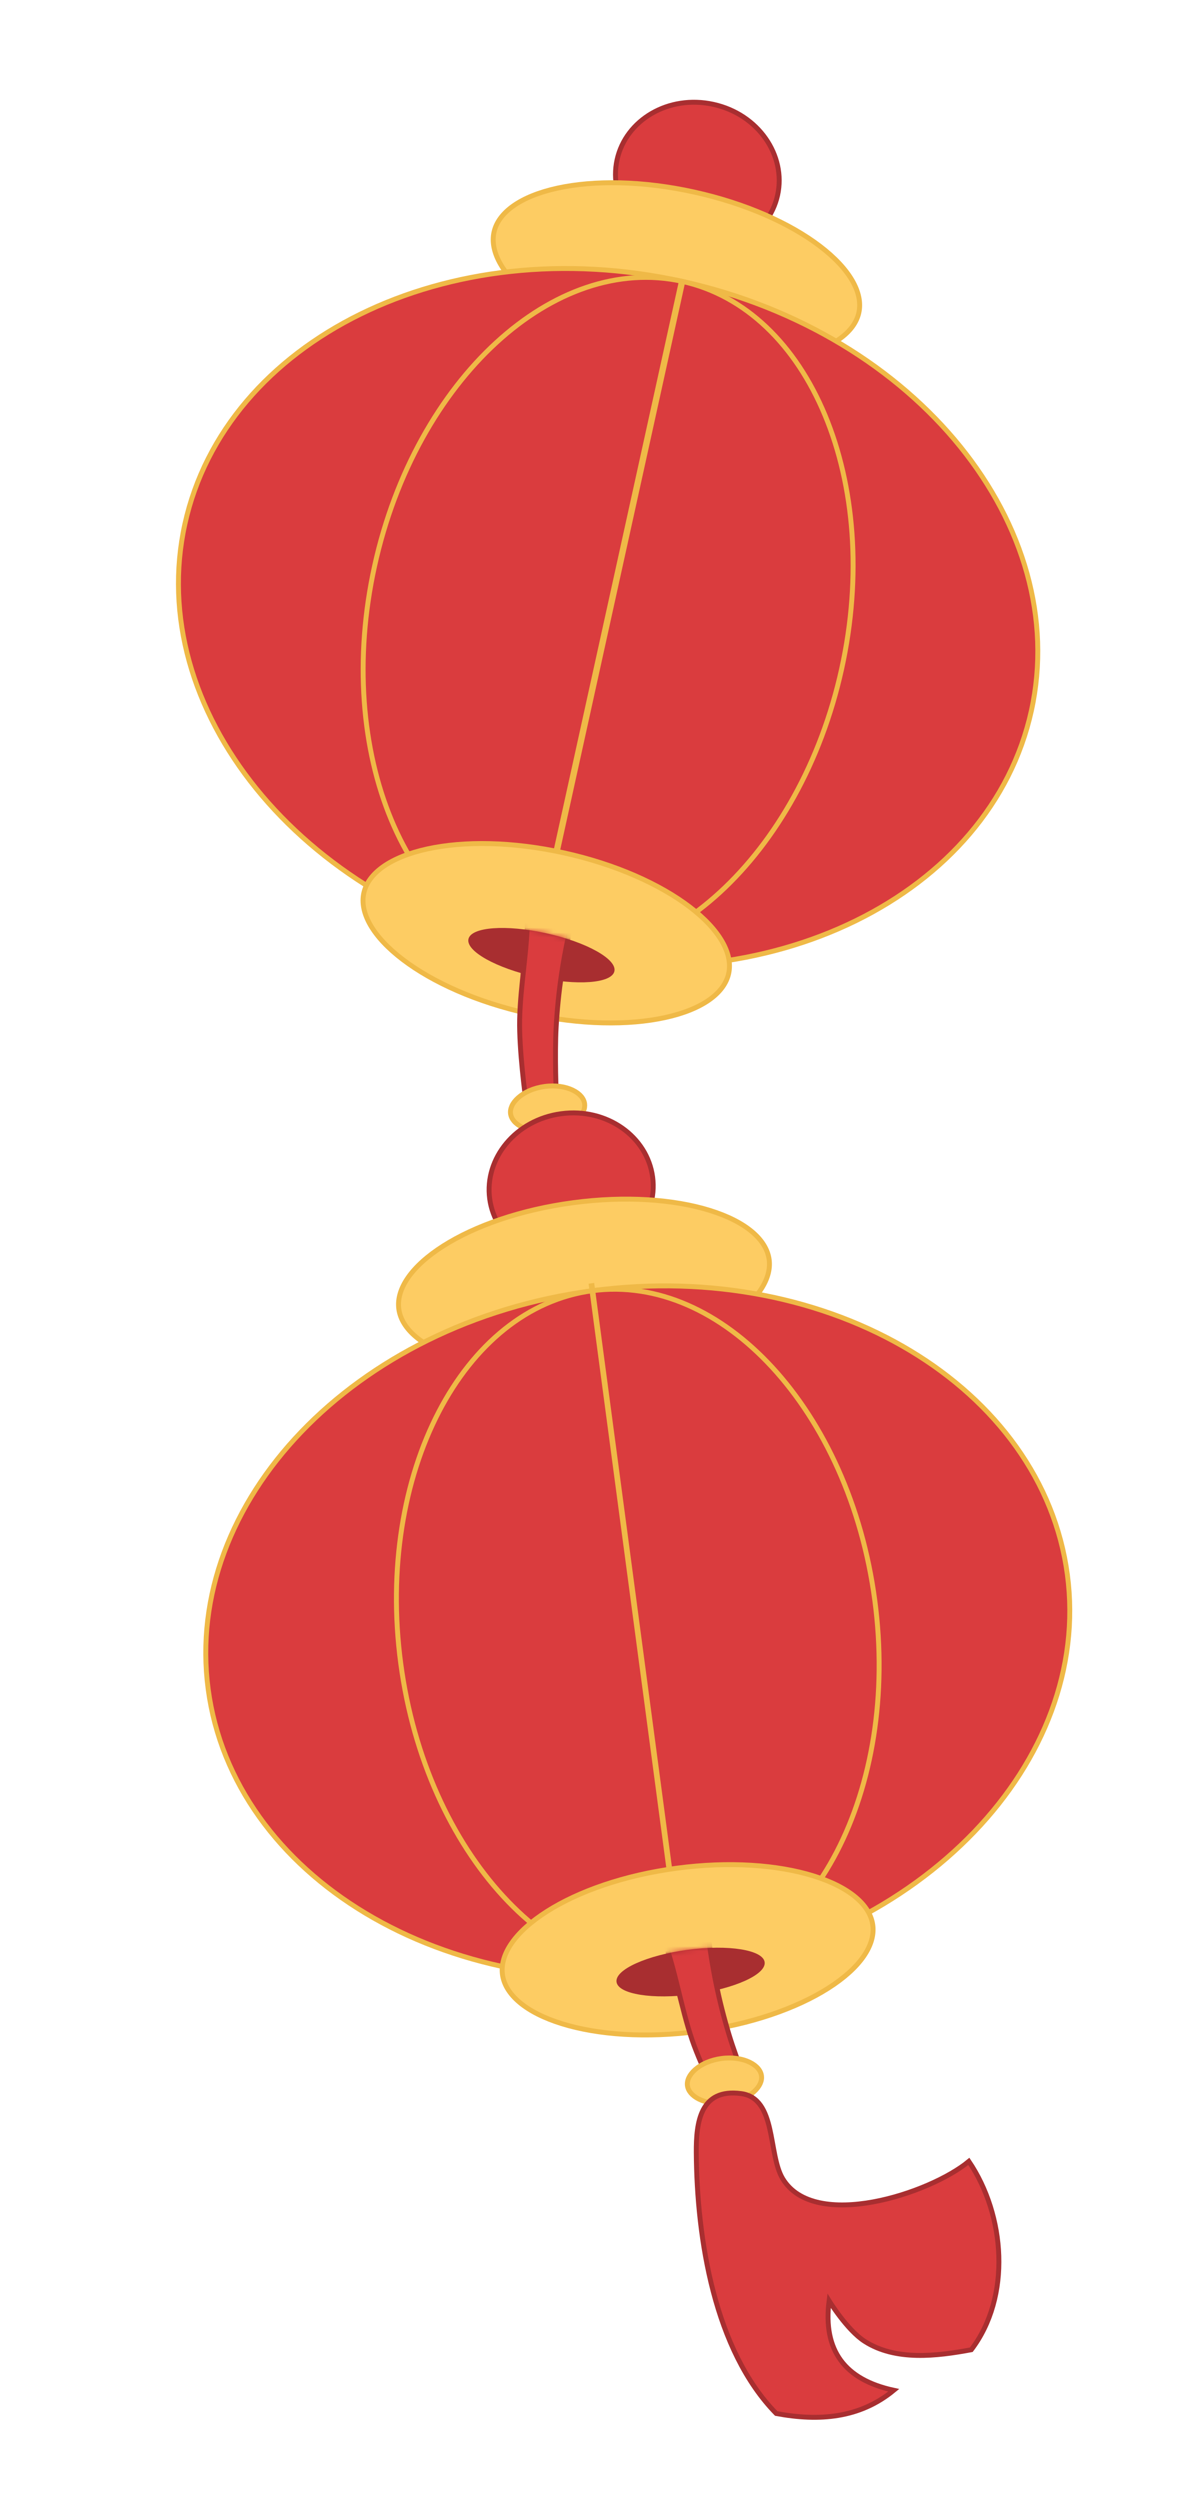
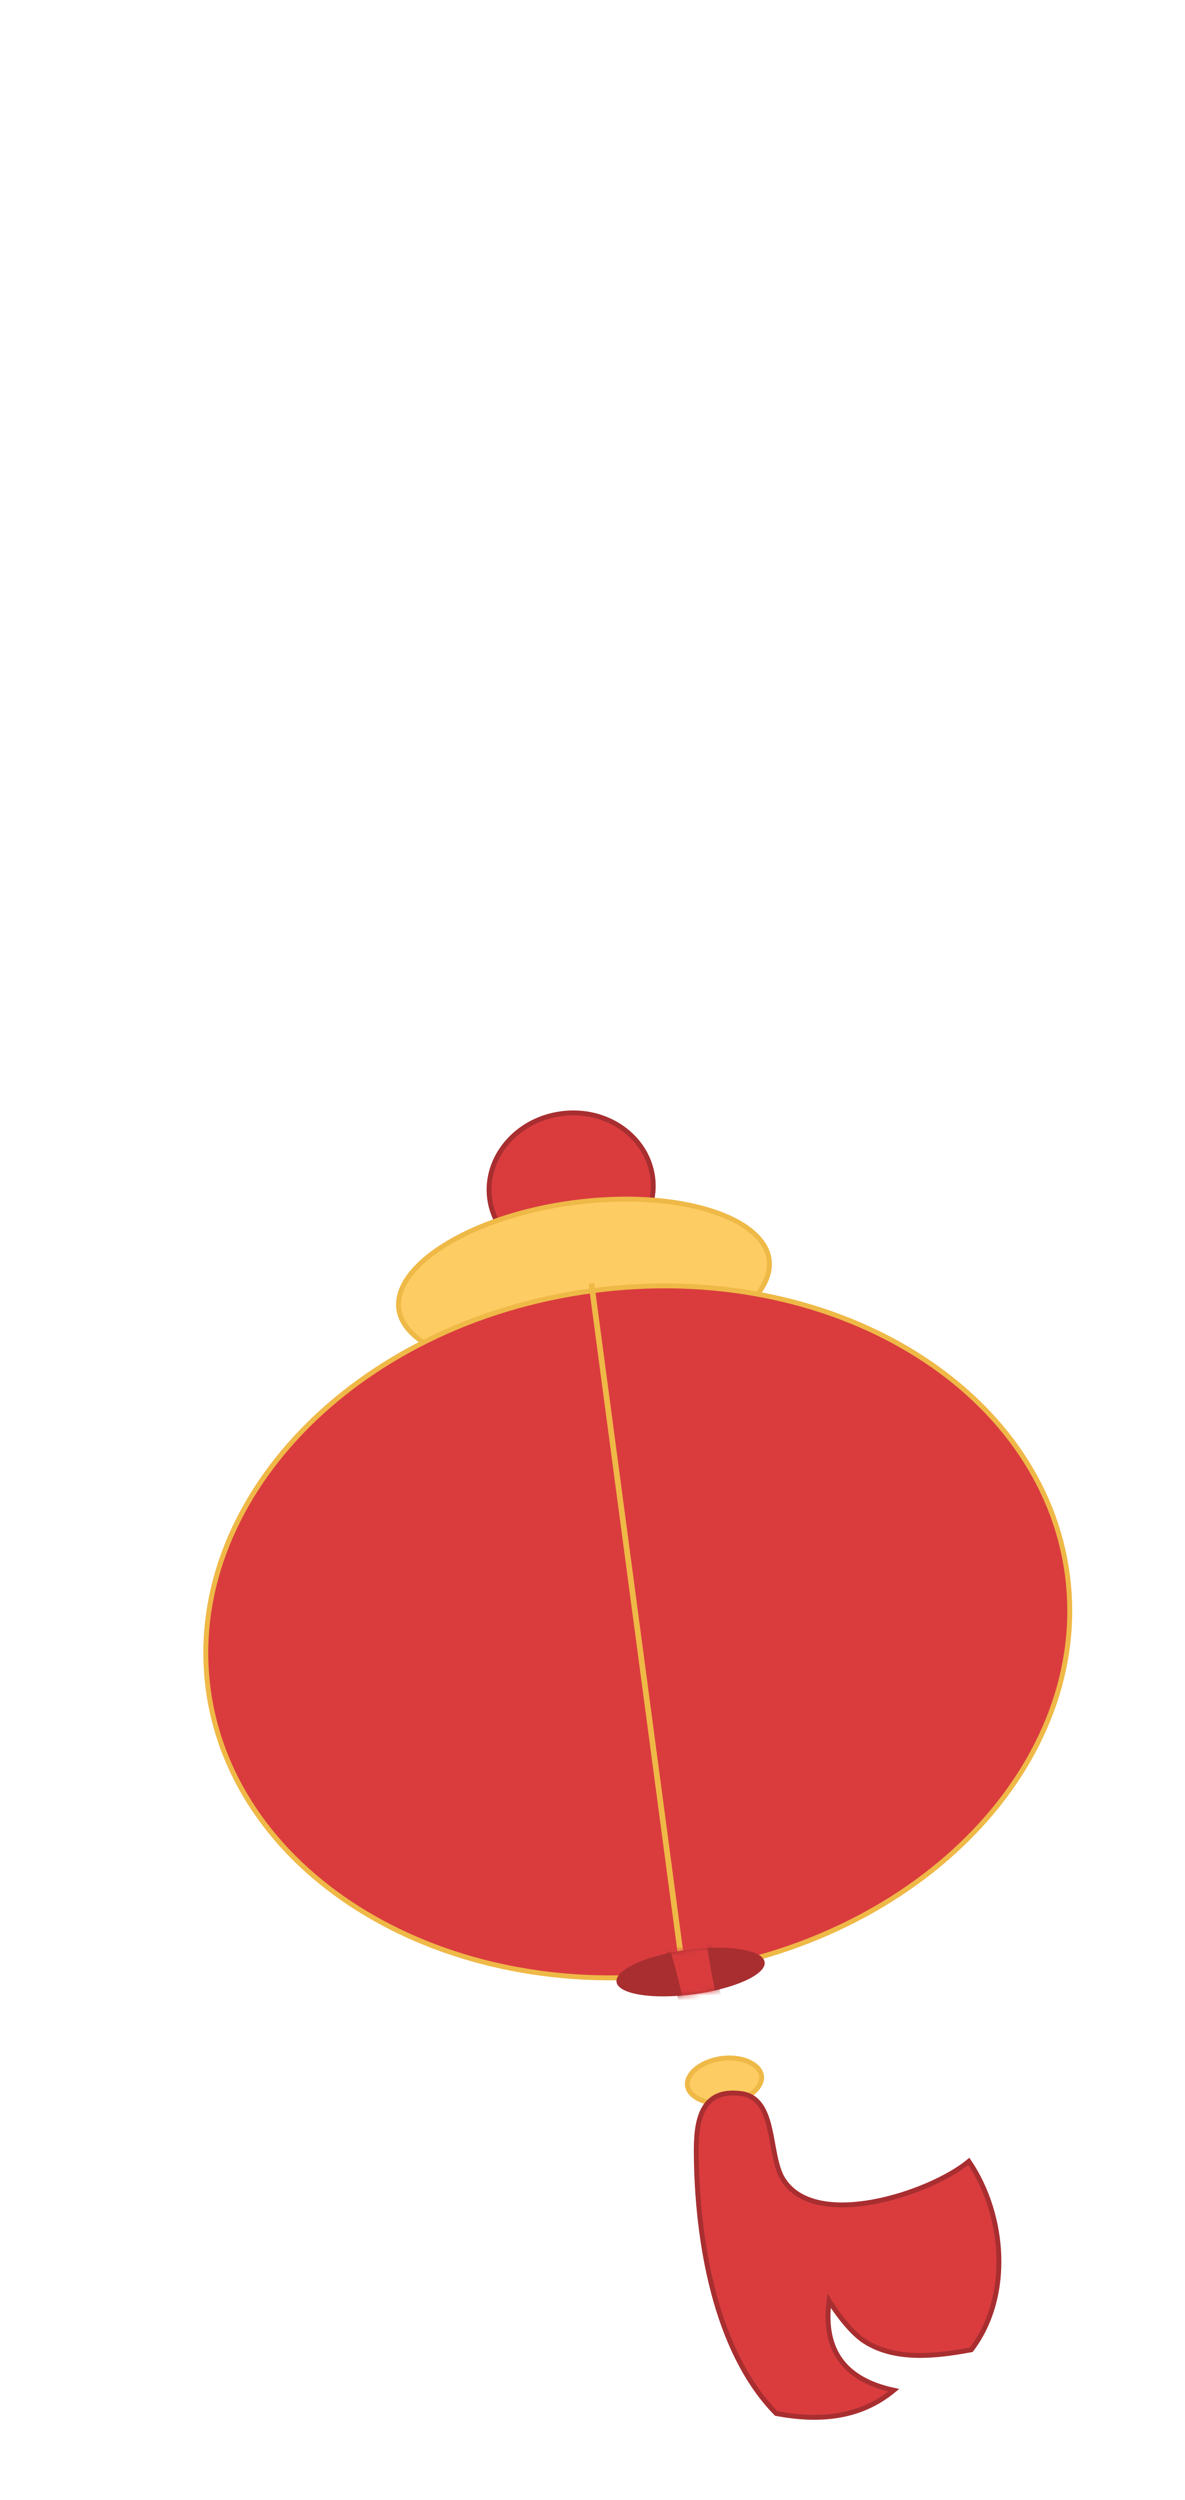
<svg xmlns="http://www.w3.org/2000/svg" width="241" height="508" viewBox="0 0 241 508" fill="none">
  <g clip-path="url(#clip0_732_121)">
    <path d="M125.498 32.457C123.717 40.538 129.411 48.889 138.55 50.905C147.69 52.921 156.366 47.739 158.146 39.658C159.927 31.576 154.233 23.225 145.093 21.209C135.954 19.193 127.278 24.375 125.498 32.457Z" fill="#DA3C3E" stroke="#A82E30" />
    <path d="M100.468 47.177C99.588 51.169 102.255 56.041 108.428 60.731C114.489 65.334 123.48 69.379 133.97 71.693C144.46 74.007 154.318 74.119 161.752 72.492C169.324 70.833 173.79 67.535 174.67 63.543C175.549 59.551 172.883 54.679 166.71 49.99C160.649 45.386 151.658 41.341 141.167 39.028C130.677 36.714 120.819 36.602 113.386 38.229C105.814 39.887 101.348 43.185 100.468 47.177Z" fill="#FDCC63" stroke="#EFB947" />
    <path d="M37.603 106.488C29.357 143.912 60.758 183.215 108.628 193.773C156.498 204.331 201.505 181.881 209.751 144.456C217.997 107.032 186.596 67.73 138.726 57.172C90.856 46.614 45.849 69.064 37.603 106.488Z" fill="#DA3C3E" stroke="#EFB947" />
-     <path d="M76.188 114.998C72.001 134 73.632 152.333 79.578 166.595C85.525 180.861 95.72 190.926 108.628 193.773C121.536 196.62 135.015 191.777 146.407 181.335C157.795 170.896 166.979 154.949 171.166 135.946C175.353 116.944 173.722 98.611 167.776 84.35C161.828 70.083 151.634 60.019 138.726 57.172C125.817 54.325 112.339 59.168 100.946 69.61C89.559 80.048 80.375 95.996 76.188 114.998Z" fill="#DA3C3E" stroke="#EFB947" />
+     <path d="M76.188 114.998C72.001 134 73.632 152.333 79.578 166.595C85.525 180.861 95.72 190.926 108.628 193.773C121.536 196.62 135.015 191.777 146.407 181.335C157.795 170.896 166.979 154.949 171.166 135.946C161.828 70.083 151.634 60.019 138.726 57.172C125.817 54.325 112.339 59.168 100.946 69.61C89.559 80.048 80.375 95.996 76.188 114.998Z" fill="#DA3C3E" stroke="#EFB947" />
    <path d="M138.16 56.738L139.421 57.016L108.931 195.397L107.67 195.118L138.16 56.738Z" fill="#EFB947" />
    <path d="M73.993 181.463C73.113 185.455 75.78 190.326 81.953 195.016C88.014 199.62 97.005 203.665 107.495 205.978C117.985 208.292 127.843 208.404 135.277 206.777C142.849 205.119 147.315 201.821 148.195 197.829C149.074 193.837 146.408 188.965 140.235 184.275C134.174 179.672 125.182 175.627 114.692 173.313C104.202 170.999 94.344 170.887 86.911 172.514C79.339 174.172 74.873 177.471 73.993 181.463Z" fill="#FDCC63" stroke="#EFB947" />
    <path d="M109.131 198.553C100.935 196.746 94.73 193.286 95.272 190.826C95.814 188.366 102.898 187.838 111.094 189.645C119.29 191.453 125.495 194.913 124.953 197.373C124.411 199.832 117.327 200.361 109.131 198.553Z" fill="#A82E30" />
    <mask id="mask0_732_121" style="mask-type:luminance" maskUnits="userSpaceOnUse" x="97" y="191" width="26" height="34">
-       <path d="M104.503 191.306L122.312 195.233L115.769 224.929L97.96 221.002L104.503 191.306Z" fill="white" />
-     </mask>
+       </mask>
    <g mask="url(#mask0_732_121)">
      <path d="M113.104 208.772C112.802 214.238 113.128 222.79 113.128 222.79L106.864 222.965C106.864 222.965 105.545 213.333 105.684 207.136C105.844 199.954 107.299 192.924 107.296 185.694L116.2 187.658C114.532 194.622 113.499 201.617 113.104 208.772Z" fill="#DA3C3E" stroke="#A82E30" />
    </g>
    <mask id="mask1_732_121" style="mask-type:alpha" maskUnits="userSpaceOnUse" x="95" y="188" width="30" height="12">
      <path d="M109.131 198.553C100.935 196.746 94.73 193.286 95.272 190.826C95.814 188.366 102.898 187.838 111.094 189.645C119.29 191.453 125.495 194.913 124.953 197.373C124.411 199.832 117.327 200.361 109.131 198.553Z" fill="#A82E30" />
    </mask>
    <g mask="url(#mask1_732_121)">
      <path d="M113.104 208.772C112.802 214.238 113.128 222.79 113.128 222.79L106.864 222.965C106.864 222.965 105.545 213.333 105.684 207.135C105.844 199.954 107.299 192.924 107.296 185.694L116.2 187.658C114.532 194.622 113.499 201.617 113.104 208.772Z" fill="#DA3C3E" stroke="#A82E30" />
    </g>
    <path d="M103.837 226.334C103.973 227.337 104.732 228.347 106.221 229.072C107.7 229.791 109.741 230.132 111.98 229.827C114.219 229.522 116.095 228.648 117.328 227.559C118.57 226.462 119.031 225.286 118.894 224.283C118.758 223.279 117.999 222.269 116.509 221.544C115.031 220.825 112.989 220.484 110.75 220.789C108.511 221.094 106.635 221.969 105.403 223.057C104.161 224.154 103.7 225.33 103.837 226.334Z" fill="#FDCC63" stroke="#EFB947" />
  </g>
  <g clip-path="url(#clip1_732_121)">
    <path d="M99.589 243.598C100.681 251.801 108.888 257.697 118.166 256.46C127.443 255.224 133.821 247.383 132.728 239.18C131.636 230.977 123.429 225.081 114.151 226.318C104.874 227.555 98.496 235.395 99.589 243.598Z" fill="#DA3C3E" stroke="#A82E30" />
    <path d="M81.109 266.003C81.649 270.055 85.821 273.719 93.226 276.01C100.496 278.26 110.328 278.98 120.976 277.561C131.624 276.141 140.924 272.87 147.352 268.795C153.898 264.643 156.966 260.014 156.427 255.962C155.887 251.91 151.715 248.246 144.31 245.955C137.04 243.705 127.208 242.985 116.56 244.404C105.912 245.824 96.612 249.095 90.184 253.17C83.637 257.322 80.569 261.951 81.109 266.003Z" fill="#FDCC63" stroke="#EFB947" />
    <path d="M42.339 343.263C47.398 381.25 90.351 407.421 138.94 400.943C187.53 394.465 222.135 357.955 217.076 319.968C212.017 281.981 169.064 255.81 120.475 262.288C71.885 268.766 37.28 305.276 42.339 343.263Z" fill="#DA3C3E" stroke="#EFB947" />
-     <path d="M81.504 338.042C84.073 357.33 91.879 373.996 102.345 385.359C112.816 396.726 125.838 402.69 138.94 400.943C152.043 399.196 163.05 390.029 170.18 376.316C177.308 362.607 180.479 344.477 177.911 325.189C175.342 305.901 167.536 289.235 157.069 277.872C146.599 266.505 133.577 260.541 120.475 262.288C107.372 264.035 96.365 273.202 89.235 286.915C82.107 300.624 78.935 318.754 81.504 338.042Z" fill="#DA3C3E" stroke="#EFB947" />
    <path d="M119.702 260.857L120.846 260.704L139.713 402.374L138.569 402.526L119.702 260.857Z" fill="#EFB947" />
-     <path d="M102.186 401.241C102.726 405.293 106.898 408.957 114.303 411.249C121.573 413.498 131.405 414.219 142.053 412.799C152.701 411.38 162.001 408.108 168.429 404.033C174.976 399.881 178.043 395.252 177.504 391.2C176.964 387.148 172.792 383.485 165.387 381.193C158.117 378.944 148.285 378.223 137.637 379.642C126.989 381.062 117.689 384.333 111.261 388.409C104.714 392.56 101.647 397.189 102.186 401.241Z" fill="#FDCC63" stroke="#EFB947" />
    <path d="M141.049 405.263C132.73 406.372 125.716 405.247 125.384 402.751C125.051 400.254 131.526 397.331 139.845 396.221C148.164 395.112 155.178 396.237 155.511 398.734C155.843 401.231 149.368 404.154 141.049 405.263Z" fill="#A82E30" />
    <mask id="mask2_732_121" style="mask-type:luminance" maskUnits="userSpaceOnUse" x="134" y="397" width="23" height="34">
-       <path d="M134.221 400.039L152.297 397.629L156.311 427.771L138.235 430.181L134.221 400.039Z" fill="white" />
-     </mask>
+       </mask>
    <g mask="url(#mask2_732_121)">
      <path d="M148.279 413.503C149.865 418.742 153.098 426.666 153.098 426.666L147.273 428.976C147.273 428.976 142.737 420.378 140.747 414.507C138.44 407.705 137.401 400.602 134.924 393.809L143.962 392.605C144.778 399.72 146.202 406.645 148.279 413.503Z" fill="#DA3C3E" stroke="#A82E30" />
    </g>
    <mask id="mask3_732_121" style="mask-type:alpha" maskUnits="userSpaceOnUse" x="125" y="395" width="31" height="11">
      <path d="M141.049 405.263C132.73 406.372 125.716 405.247 125.384 402.751C125.051 400.254 131.526 397.331 139.845 396.221C148.164 395.112 155.178 396.237 155.511 398.734C155.843 401.231 149.368 404.154 141.049 405.263Z" fill="#A82E30" />
    </mask>
    <g mask="url(#mask3_732_121)">
      <path d="M148.279 413.503C149.866 418.742 153.098 426.666 153.098 426.666L147.273 428.976C147.273 428.976 142.738 420.378 140.747 414.507C138.441 407.705 137.402 400.602 134.925 393.809L143.963 392.604C144.779 399.72 146.202 406.645 148.279 413.503Z" fill="#DA3C3E" stroke="#A82E30" />
    </g>
    <path d="M139.806 423.836C139.94 424.84 140.696 425.852 142.183 426.581C143.66 427.304 145.7 427.651 147.94 427.352C150.18 427.054 152.059 426.184 153.294 425.099C154.539 424.006 155.004 422.831 154.87 421.828C154.736 420.824 153.981 419.811 152.493 419.082C151.016 418.359 148.976 418.012 146.736 418.311C144.496 418.609 142.617 419.479 141.382 420.564C140.137 421.657 139.673 422.832 139.806 423.836Z" fill="#FDCC63" stroke="#EFB947" />
    <path d="M175.846 475.784C172.244 473.472 168.617 467.545 168.617 467.545C167.328 477.672 171.836 483.584 181.77 485.732C174.844 491.43 166.583 492.078 157.869 490.452C145.264 477.599 141.717 454.856 141.606 437.4C141.567 431.326 142.387 424.319 150.745 425.445C157.971 426.418 156.162 437.72 159.179 442.727C165.651 453.467 189.158 445.754 197.039 439.214C204.442 450.132 205.723 466.746 197.537 477.494C190.503 478.802 182.139 479.824 175.846 475.784Z" fill="#DA3C3E" stroke="#A82E30" />
  </g>
  <defs>
    <clipPath id="clip0_732_121">
-       <rect width="179.325" height="273.673" fill="white" transform="matrix(-0.977 -0.215 -0.215 0.977 234.463 39.363)" />
-     </clipPath>
+       </clipPath>
    <clipPath id="clip1_732_121">
      <rect width="179.322" height="273.677" fill="white" transform="matrix(-0.991 0.132 0.132 0.991 204.332 212.762)" />
    </clipPath>
  </defs>
</svg>